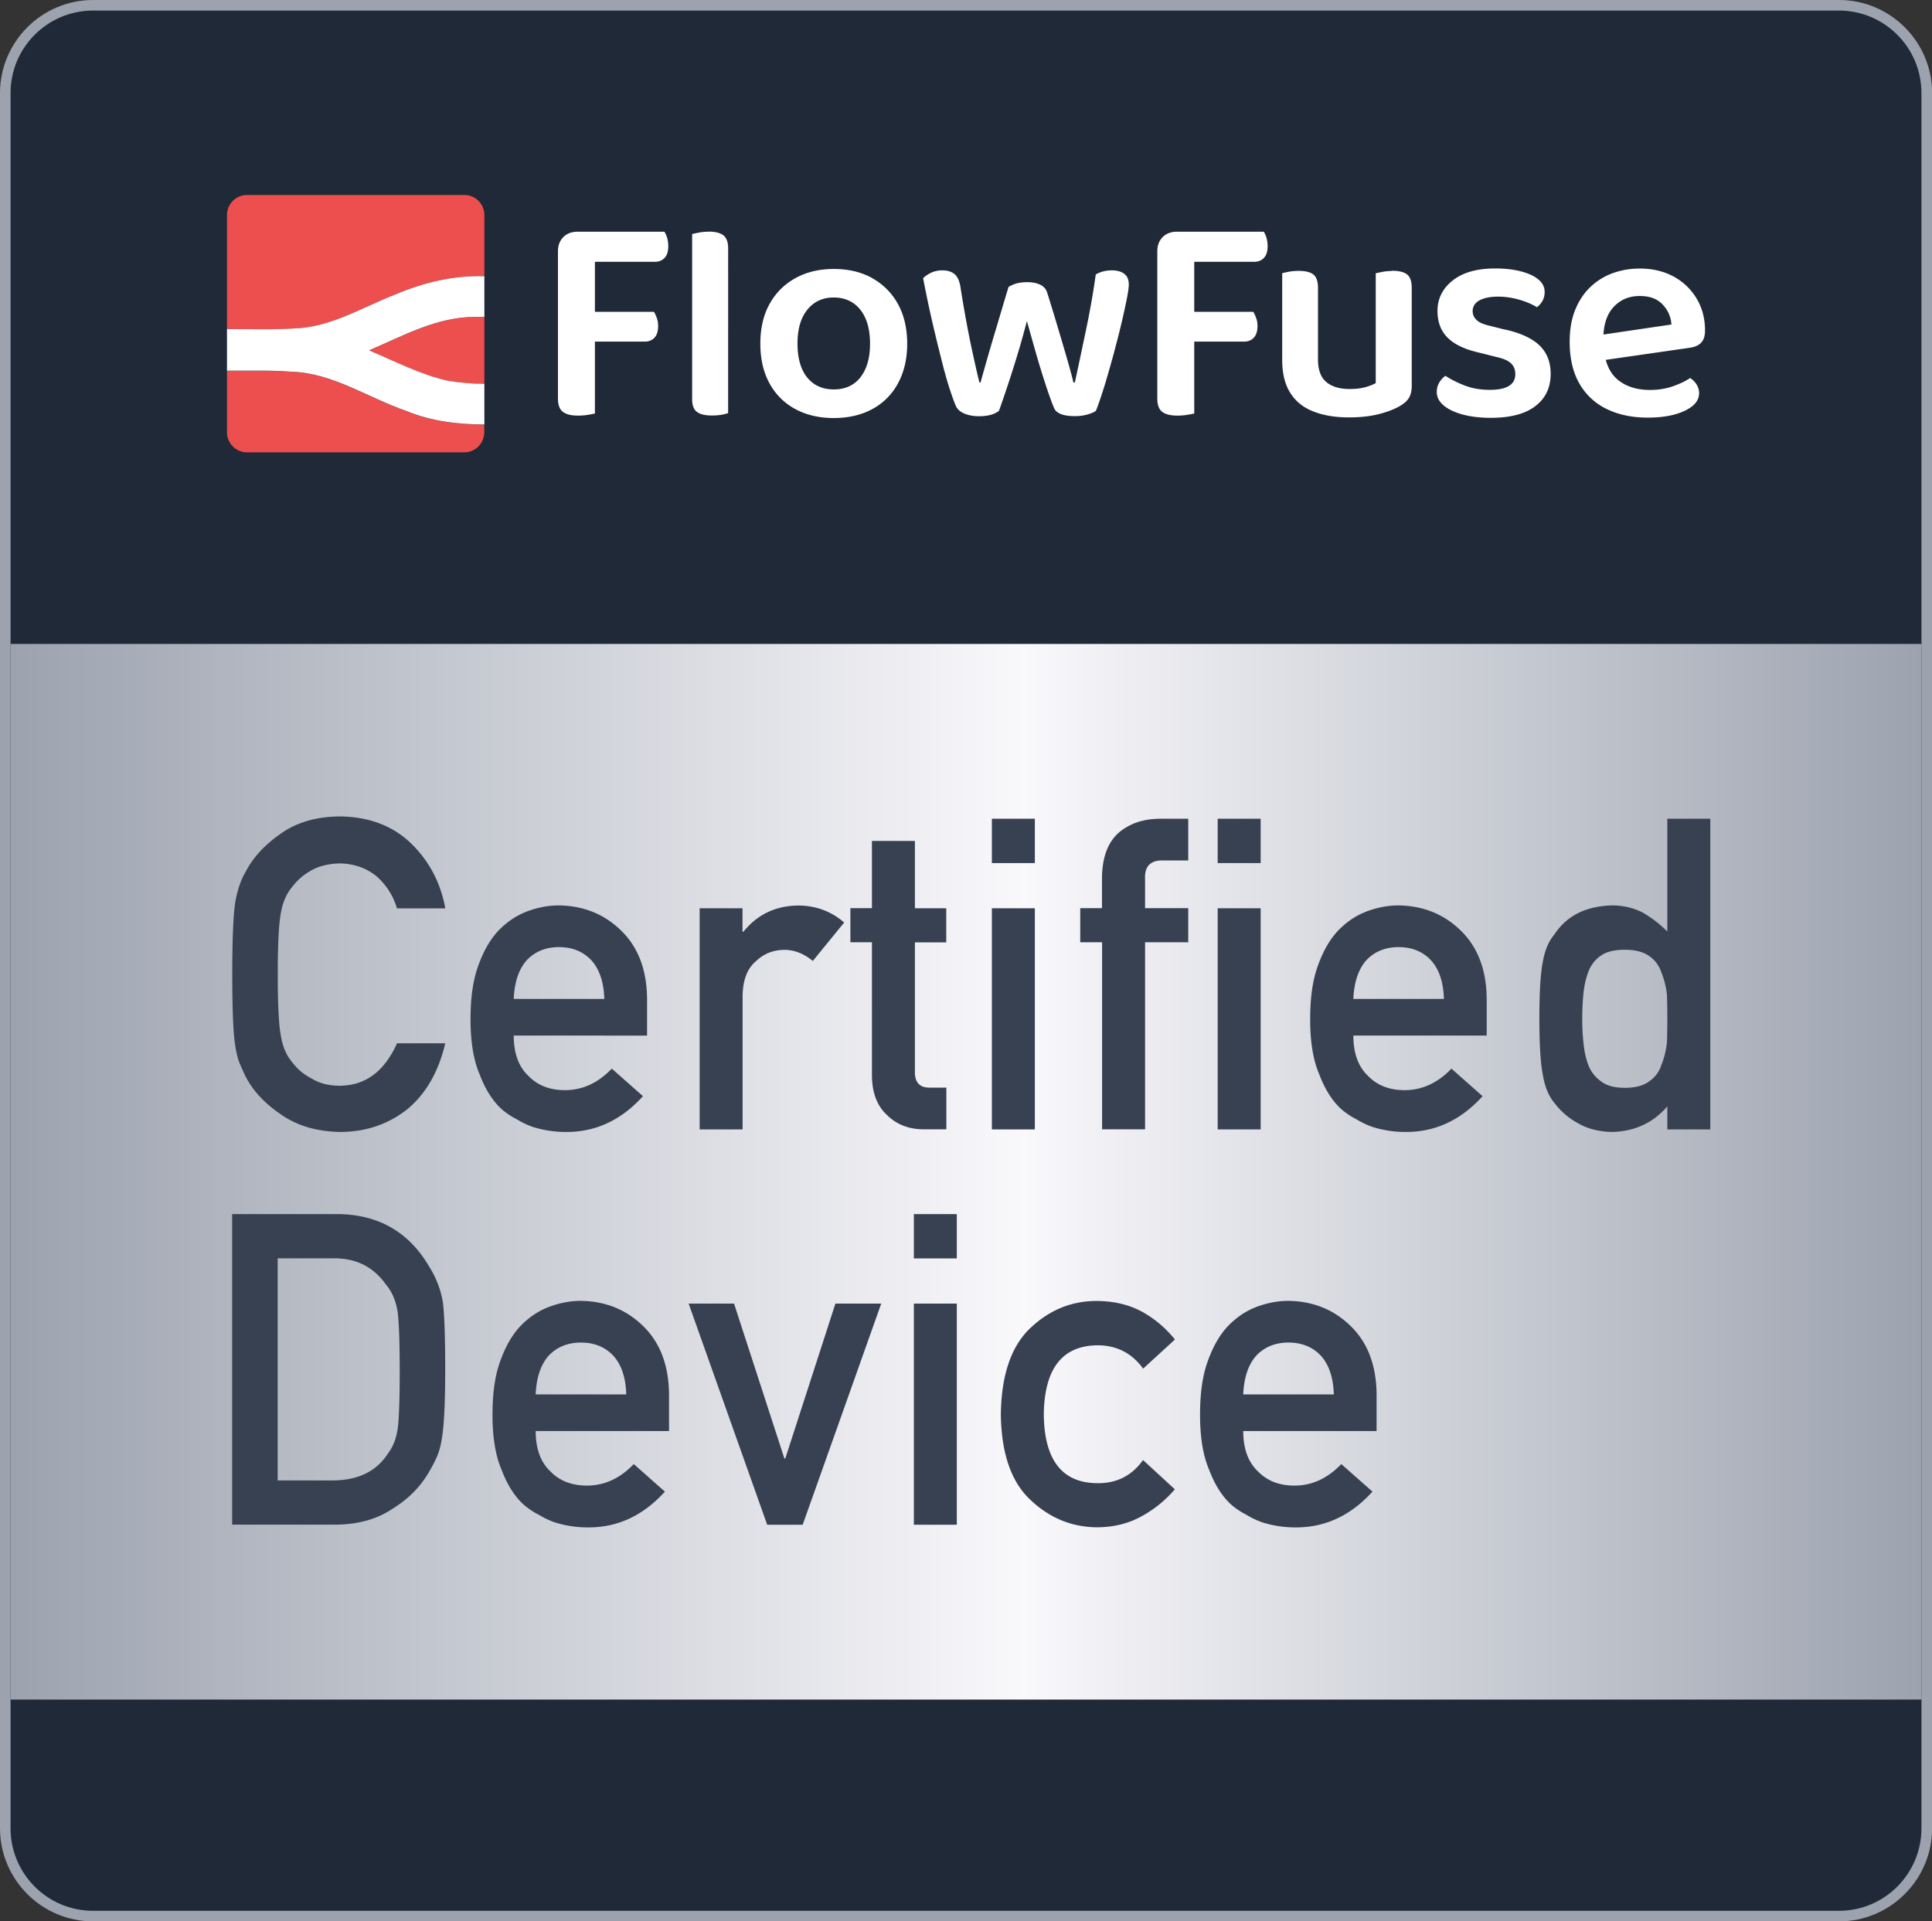
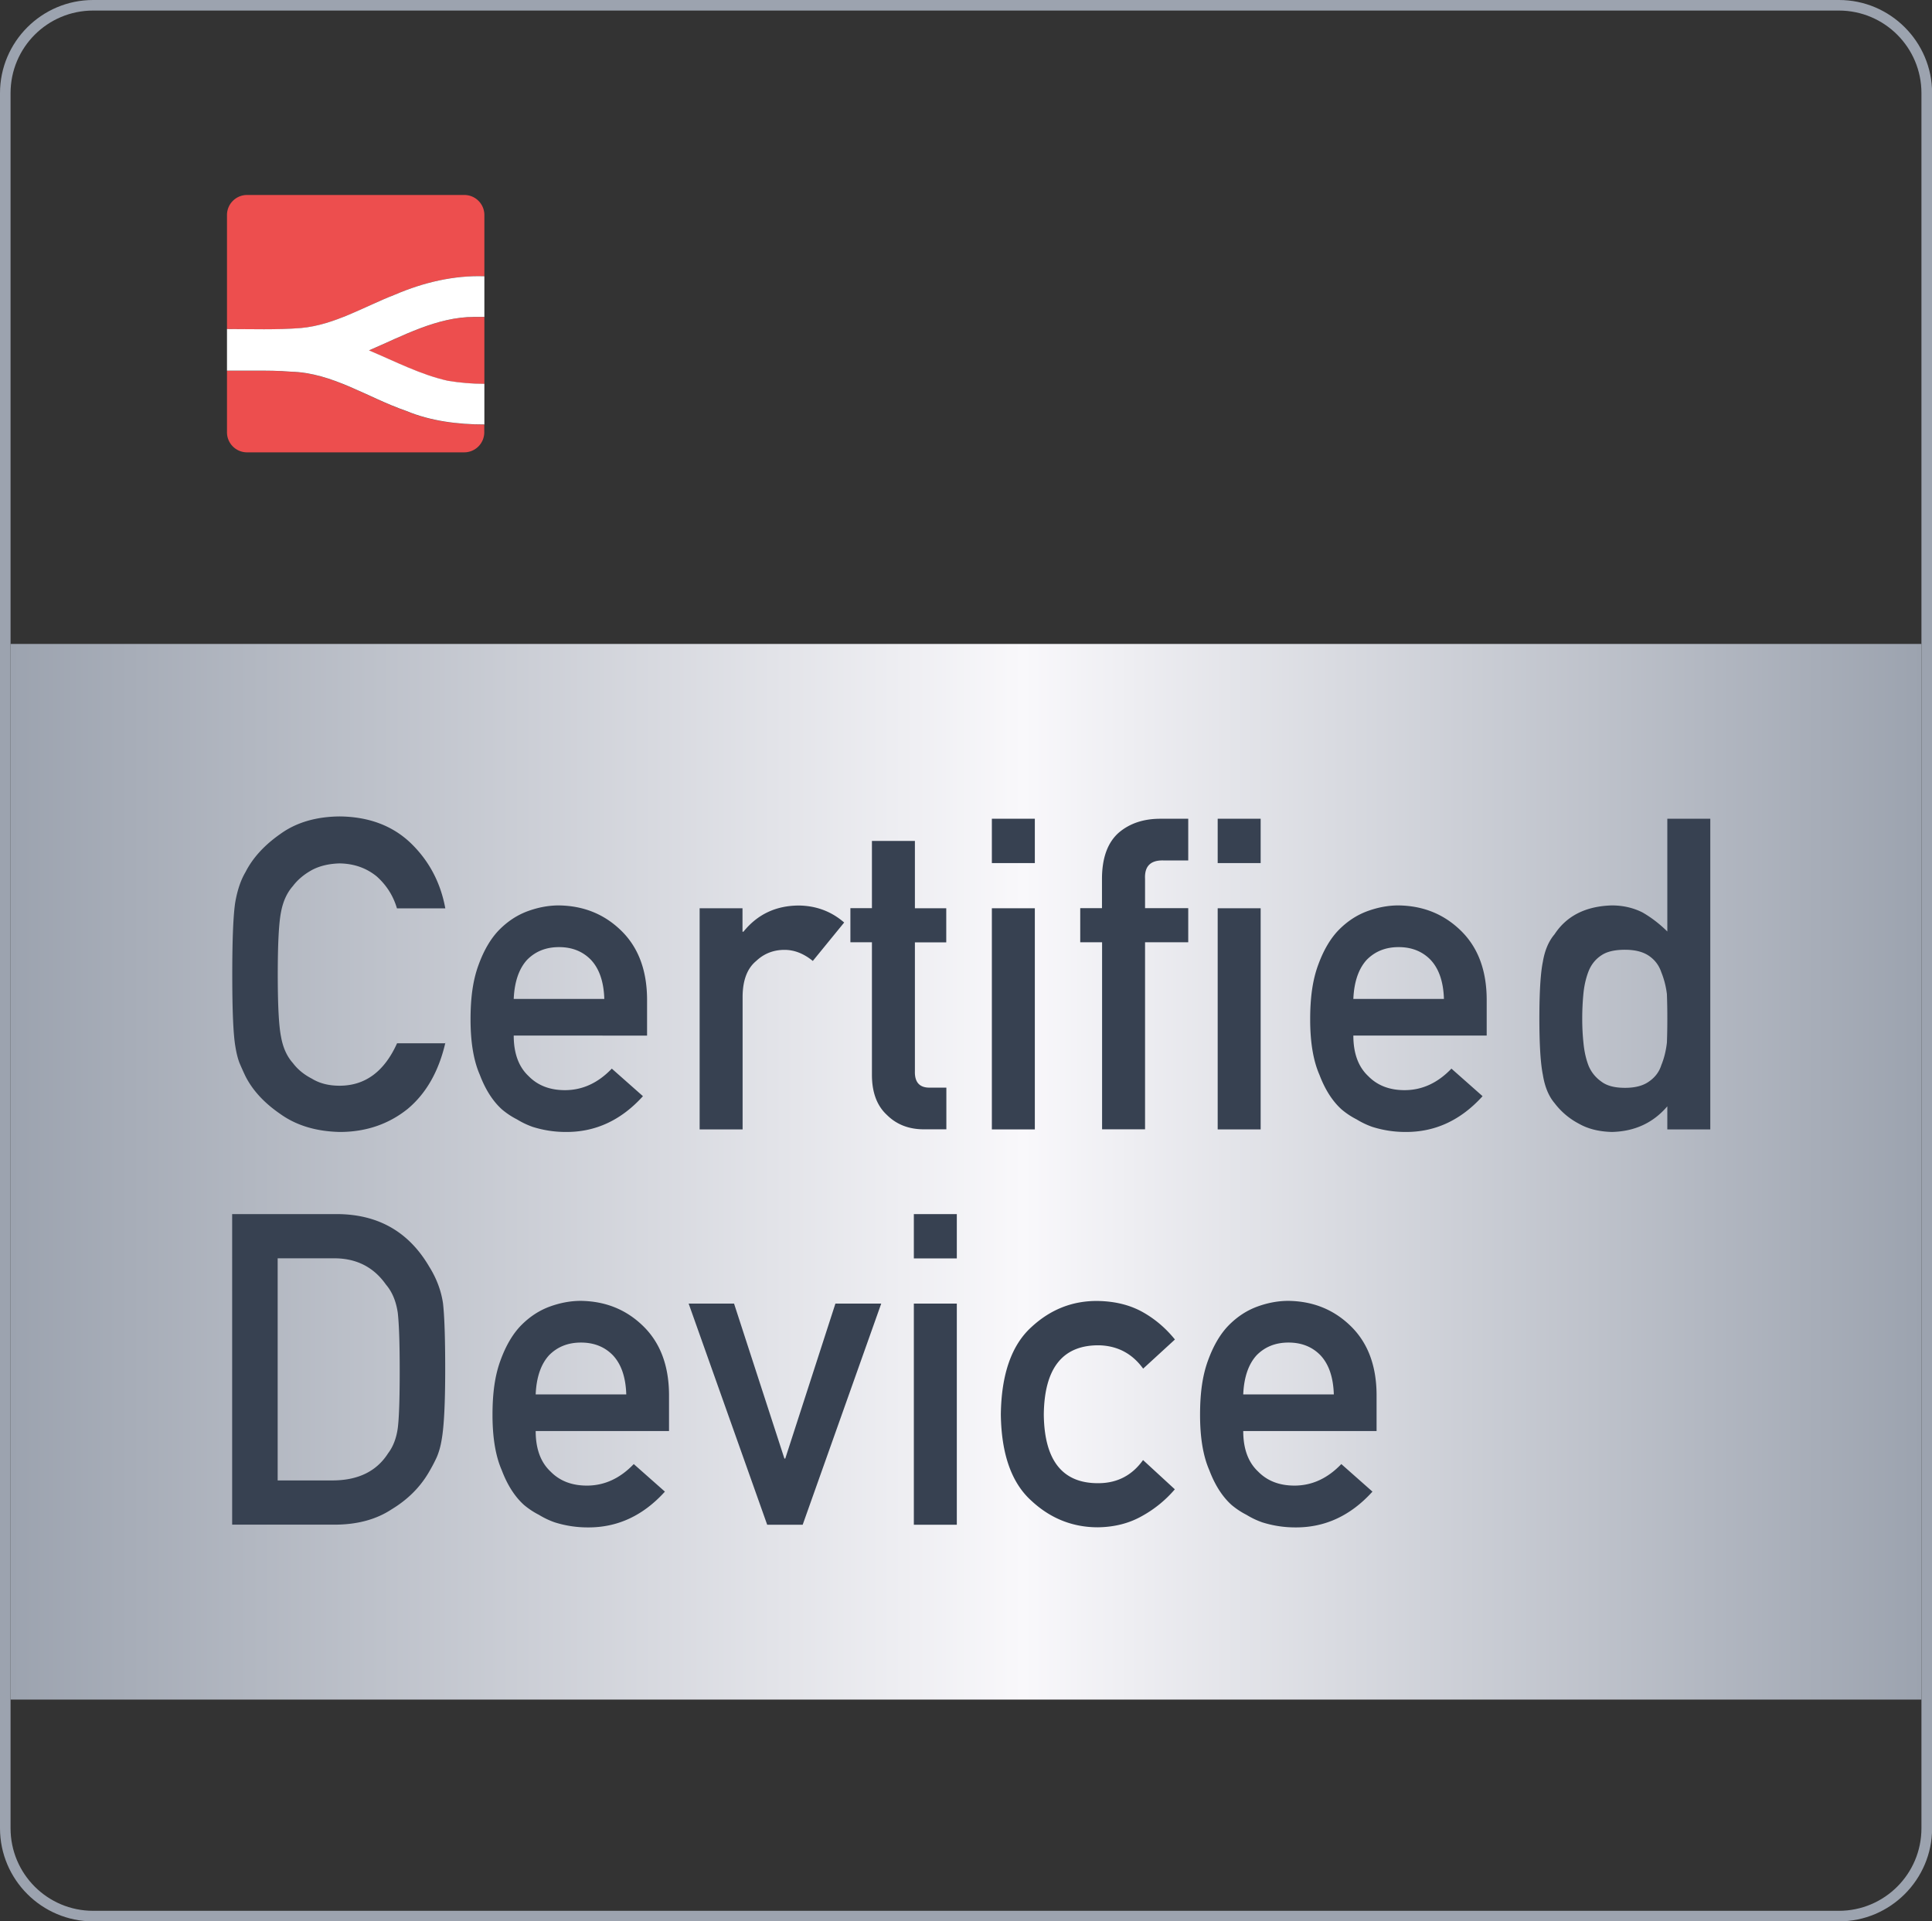
<svg xmlns="http://www.w3.org/2000/svg" id="Layer_2" data-name="Layer 2" viewBox="0 0 183 182">
  <rect x="0" y="0" width="183" height="182" fill="#333333" stroke="none" />
  <defs>
    <style>.cls-1{fill:url(#linear-gradient)}.cls-1,.cls-2,.cls-3,.cls-4,.cls-5,.cls-6{stroke-width:0}.cls-2{fill:#374151}.cls-3{fill:#1f2937}.cls-4{fill:#9ca3af}.cls-5{fill:#fff}.cls-6{fill:#ed4e4e}</style>
    <linearGradient id="linear-gradient" x1="1" y1="111" x2="182" y2="111" gradientUnits="userSpaceOnUse">
      <stop offset="0" stop-color="#9ca3af" />
      <stop offset=".53" stop-color="#f9f8fb" />
      <stop offset="1" stop-color="#9ca3af" />
    </linearGradient>
  </defs>
  <g id="Finals">
-     <rect class="cls-3" x=".5" y=".5" width="182" height="181" rx="8.32" ry="8.32" />
    <path class="cls-4" d="M174.18 1C178.5 1 182 4.5 182 8.82v164.37c0 4.32-3.5 7.82-7.82 7.82H8.82c-4.32 0-7.82-3.5-7.82-7.82V8.82C1 4.5 4.5 1 8.82 1h165.37m0-1H8.82C3.96 0 0 3.96 0 8.82v164.37c0 4.86 3.96 8.82 8.82 8.82h165.37c4.86 0 8.82-3.96 8.82-8.82V8.82c0-4.86-3.96-8.82-8.82-8.82z" />
    <path class="cls-1" d="M1 61H182V161H1z" />
    <path class="cls-2" d="M42.19 98.76c-.63 2.73-1.82 4.82-3.58 6.29-1.81 1.45-3.96 2.18-6.43 2.18-2.24-.05-4.11-.62-5.61-1.69-1.52-1.04-2.63-2.23-3.32-3.59-.21-.44-.4-.87-.57-1.27-.16-.42-.29-.94-.39-1.57-.2-1.18-.29-3.46-.29-6.82s.1-5.7.29-6.86c.21-1.16.53-2.09.96-2.81.69-1.36 1.8-2.57 3.32-3.63 1.5-1.08 3.37-1.63 5.61-1.65 2.75.03 4.99.87 6.72 2.52 1.73 1.67 2.83 3.73 3.28 6.19H37.6c-.35-1.19-.99-2.2-1.92-3.03-.97-.79-2.14-1.21-3.52-1.23-1.02.03-1.89.24-2.62.63-.74.41-1.34.91-1.8 1.52-.56.63-.93 1.45-1.12 2.45-.21 1.05-.31 3.03-.31 5.93s.1 4.86.31 5.89c.18 1.02.55 1.85 1.12 2.49.46.61 1.06 1.1 1.8 1.48.73.45 1.61.67 2.62.67 2.43 0 4.24-1.34 5.45-4.02h4.58zm6.47-.66c0 1.68.47 2.96 1.41 3.84.87.89 2.02 1.33 3.44 1.33 1.66 0 3.14-.68 4.44-2.04l2.95 2.61c-2.07 2.29-4.51 3.41-7.31 3.39-1.07 0-2.11-.16-3.13-.48-.51-.18-1-.41-1.49-.71-.51-.26-.98-.57-1.43-.95-.86-.78-1.56-1.87-2.09-3.27-.59-1.35-.88-3.09-.88-5.25s.25-3.79.76-5.17c.51-1.4 1.16-2.5 1.95-3.31.81-.82 1.71-1.41 2.72-1.78.99-.36 1.97-.54 2.93-.54 2.32.03 4.28.81 5.88 2.36 1.63 1.57 2.46 3.74 2.48 6.5v3.47H48.64zm8.58-3.47c-.05-1.64-.48-2.87-1.27-3.71-.78-.8-1.79-1.2-3.02-1.2s-2.23.4-3.02 1.2c-.77.84-1.2 2.08-1.27 3.71h8.58zm9.02-8.59h4.07v2.22h.09c1.34-1.66 3.1-2.48 5.28-2.48 1.63.03 3.05.56 4.26 1.61l-2.97 3.64c-.86-.7-1.75-1.05-2.68-1.05-1.04 0-1.94.35-2.68 1.05-.84.69-1.27 1.8-1.29 3.33v12.63h-4.07V86.04zm16.33-6.38h4.07v6.38h2.97v3.23h-2.97v12.21c-.03 1.06.46 1.58 1.45 1.55h1.53v3.95h-2.13c-1.43 0-2.6-.46-3.51-1.37-.94-.87-1.41-2.14-1.41-3.79V89.26h-2.04v-3.23h2.04v-6.38zm11.36-2.1h4.07v4.2h-4.07v-4.2zm0 8.48h4.07v20.95h-4.07V86.04zm10.43 3.22h-2.06v-3.23h2.06v-2.76c0-1.99.53-3.46 1.6-4.4 1.04-.88 2.35-1.31 3.93-1.31h2.64v3.95h-2.33c-1.23-.04-1.82.54-1.76 1.74v2.78h4.09v3.23h-4.09v17.72h-4.07V89.26zm10.96-11.7h4.07v4.2h-4.07v-4.2zm0 8.48h4.07v20.95h-4.07V86.04zm12.85 12.06c0 1.68.47 2.96 1.41 3.84.87.89 2.02 1.33 3.44 1.33 1.66 0 3.14-.68 4.44-2.04l2.95 2.61c-2.07 2.29-4.51 3.41-7.31 3.39-1.07 0-2.11-.16-3.13-.48-.51-.18-1-.41-1.49-.71-.51-.26-.98-.57-1.43-.95-.86-.78-1.56-1.87-2.09-3.27-.59-1.35-.88-3.09-.88-5.25s.25-3.79.76-5.17c.51-1.4 1.16-2.5 1.95-3.31.81-.82 1.71-1.41 2.72-1.78.99-.36 1.97-.54 2.93-.54 2.32.03 4.28.81 5.88 2.36 1.63 1.57 2.46 3.74 2.48 6.5v3.47h-12.65zm8.58-3.47c-.05-1.64-.48-2.87-1.27-3.71-.78-.8-1.79-1.2-3.02-1.2s-2.23.4-3.02 1.2c-.77.84-1.2 2.08-1.27 3.71h8.58zm21.16 10.17c-1.34 1.57-3.09 2.38-5.25 2.43-1.22-.03-2.27-.29-3.14-.79a6.918 6.918 0 0 1-2.29-1.94c-.56-.66-.93-1.56-1.11-2.69-.22-1.08-.33-2.85-.33-5.33s.11-4.31.33-5.37c.18-1.08.55-1.95 1.11-2.61 1.15-1.75 2.96-2.66 5.43-2.73 1.04 0 2.01.22 2.89.66.82.47 1.61 1.07 2.36 1.81V77.56H162v29.43h-4.07v-2.19zm-4.01-14.83c-.96 0-1.7.17-2.21.51-.56.36-.97.86-1.23 1.5-.25.64-.41 1.32-.49 2.07-.08.8-.12 1.61-.12 2.45s.04 1.57.12 2.33c.08.8.24 1.51.49 2.15.26.61.67 1.11 1.23 1.5.51.38 1.24.57 2.21.57s1.73-.2 2.29-.61c.56-.39.95-.9 1.15-1.54.26-.63.44-1.34.53-2.13.03-.77.04-1.53.04-2.27a58 58 0 0 0-.04-2.33c-.09-.74-.27-1.43-.53-2.07-.21-.63-.59-1.15-1.15-1.54s-1.32-.59-2.29-.59zM22 115.01h9.97c3.86.03 6.75 1.68 8.68 4.97.69 1.1 1.13 2.26 1.31 3.47.14 1.21.21 3.3.21 6.28 0 3.16-.11 5.37-.33 6.62-.1.63-.26 1.2-.47 1.69-.22.48-.49.99-.8 1.51-.83 1.39-1.99 2.53-3.48 3.43-1.47.97-3.28 1.45-5.42 1.45h-9.68V115zm4.31 25.23h5.17c2.43 0 4.19-.86 5.28-2.57.48-.63.79-1.44.92-2.41.12-.96.18-2.75.18-5.38s-.06-4.4-.18-5.5c-.16-1.11-.53-2-1.12-2.69-1.2-1.71-2.9-2.54-5.09-2.49H26.3v21.03zm24.43-4.68c0 1.68.47 2.96 1.41 3.84.87.89 2.02 1.33 3.44 1.33 1.66 0 3.14-.68 4.44-2.04l2.95 2.61c-2.07 2.29-4.51 3.41-7.31 3.39-1.07 0-2.11-.16-3.13-.48-.51-.18-1-.41-1.49-.71-.51-.26-.98-.57-1.43-.95-.86-.78-1.56-1.87-2.09-3.27-.59-1.35-.88-3.09-.88-5.25s.25-3.79.76-5.17c.51-1.4 1.16-2.5 1.95-3.31.81-.82 1.71-1.41 2.72-1.78.99-.36 1.97-.54 2.93-.54 2.32.03 4.28.81 5.88 2.36 1.63 1.57 2.46 3.74 2.48 6.5v3.47H50.72zm8.58-3.47c-.05-1.64-.48-2.87-1.27-3.71-.78-.8-1.79-1.2-3.02-1.2s-2.23.4-3.02 1.2c-.77.84-1.2 2.08-1.27 3.71h8.58zm5.89-8.6h4.32l4.77 14.68h.08l4.75-14.68h4.34l-7.44 20.95h-3.36l-7.44-20.95zm21.35-8.48h4.07v4.2h-4.07v-4.2zm0 8.48h4.07v20.95h-4.07v-20.95zm24.73 17.58a11.17 11.17 0 0 1-3.13 2.55c-1.2.68-2.59 1.04-4.17 1.06-2.39 0-4.5-.84-6.3-2.52-1.87-1.68-2.84-4.41-2.89-8.17.05-3.81 1.02-6.57 2.89-8.27 1.81-1.68 3.91-2.51 6.31-2.48 1.58.03 2.96.36 4.16 1.01 1.2.66 2.24 1.54 3.13 2.64l-3.01 2.76c-1.03-1.42-2.4-2.15-4.13-2.21-3.47-.05-5.23 2.13-5.28 6.56.05 4.4 1.81 6.57 5.28 6.5 1.72-.03 3.1-.76 4.12-2.19l3.01 2.77zm6.47-5.51c0 1.68.47 2.96 1.41 3.84.87.89 2.02 1.33 3.44 1.33 1.66 0 3.14-.68 4.44-2.04l2.95 2.61c-2.07 2.29-4.51 3.41-7.31 3.39-1.07 0-2.11-.16-3.13-.48-.51-.18-1-.41-1.49-.71-.51-.26-.98-.57-1.43-.95-.86-.78-1.56-1.87-2.09-3.27-.59-1.35-.88-3.09-.88-5.25s.25-3.79.76-5.17c.51-1.4 1.16-2.5 1.95-3.31.81-.82 1.71-1.41 2.72-1.78.99-.36 1.97-.54 2.93-.54 2.32.03 4.28.81 5.88 2.36 1.63 1.57 2.46 3.74 2.48 6.5v3.47h-12.65zm8.58-3.47c-.05-1.64-.48-2.87-1.27-3.71-.78-.8-1.79-1.2-3.02-1.2s-2.23.4-3.02 1.2c-.77.84-1.2 2.08-1.27 3.71h8.58z" />
    <g>
-       <path class="cls-5" d="M62.92 21.95h-8.21c-.56 0-1.01.17-1.35.51s-.51.79-.51 1.35v13.95c0 .58.15 1 .45 1.24.3.24.78.37 1.44.37.32 0 .63-.02.93-.07.3-.05.53-.09.68-.13v-6.81h4.72c.39 0 .7-.13.93-.38.23-.25.34-.62.34-1.09 0-.28-.04-.54-.13-.77-.08-.23-.17-.43-.27-.58h-5.59V24.8h5.68c.39 0 .7-.13.93-.38.23-.25.34-.62.34-1.11 0-.28-.04-.54-.11-.79a2.3 2.3 0 0 0-.25-.56zm4.19 0c-.32 0-.62.03-.9.08-.28.06-.5.1-.65.14v15.64c0 .58.15.99.46 1.21.31.23.77.34 1.4.34.34 0 .64-.02.92-.07.27-.05.48-.1.63-.16V23.52c0-.58-.15-.99-.45-1.23-.3-.23-.77-.35-1.41-.35zm15.52 4.4c-1.04-.58-2.26-.87-3.65-.87s-2.59.29-3.64.87c-1.05.58-1.87 1.4-2.45 2.45-.58 1.05-.87 2.3-.87 3.75s.29 2.7.86 3.75a6.01 6.01 0 0 0 2.43 2.44c1.05.57 2.27.86 3.66.86s2.64-.29 3.68-.86a5.951 5.951 0 0 0 2.42-2.45c.57-1.06.86-2.31.86-3.73s-.29-2.7-.87-3.75a6.16 6.16 0 0 0-2.43-2.45zm-1.13 9.4c-.61.76-1.45 1.14-2.52 1.14s-1.91-.38-2.52-1.13c-.61-.75-.92-1.82-.92-3.21s.31-2.44.93-3.21c.62-.77 1.46-1.16 2.5-1.16s1.91.39 2.52 1.16c.61.77.92 1.84.92 3.21s-.31 2.44-.92 3.2zm38.19-13.8h-8.21c-.56 0-1.01.17-1.35.51s-.51.79-.51 1.35v13.95c0 .58.15 1 .45 1.24.3.24.78.37 1.44.37.32 0 .63-.02.93-.07.3-.05.53-.09.68-.13v-6.81h4.72c.39 0 .7-.13.93-.38.23-.25.34-.62.34-1.09 0-.28-.04-.54-.13-.77-.08-.23-.17-.43-.27-.58h-5.59V24.8h5.68c.39 0 .7-.13.93-.38.23-.25.34-.62.34-1.11 0-.28-.04-.54-.11-.79a2.3 2.3 0 0 0-.25-.56zm-13.22 3.97c-.3-.21-.69-.31-1.16-.31-.56 0-1.07.13-1.52.39-.24 1.73-.55 3.48-.92 5.24-.37 1.77-.72 3.43-1.06 4.99h-.14c-.09-.43-.27-1.09-.52-1.97-.25-.88-.55-1.89-.89-3.03a216.1 216.1 0 0 0-1.07-3.51c-.11-.34-.33-.59-.66-.75-.33-.16-.74-.24-1.22-.24-.38 0-.71.04-.99.11-.28.08-.54.19-.79.34-.38 1.26-.75 2.5-1.11 3.72-.37 1.22-.69 2.31-.96 3.26-.27.95-.47 1.64-.58 2.07h-.11c-.08-.3-.18-.74-.31-1.31-.13-.57-.28-1.25-.45-2.04-.17-.79-.34-1.67-.52-2.65s-.35-2-.52-3.07c-.09-.56-.28-.96-.56-1.2-.28-.23-.67-.35-1.16-.35-.39 0-.75.08-1.06.23-.31.15-.56.32-.75.51.13.71.3 1.53.49 2.45.2.92.41 1.87.65 2.85.23.98.47 1.92.7 2.83.23.91.46 1.71.69 2.41.23.7.42 1.23.59 1.61.15.3.42.53.82.69.39.16.85.24 1.35.24.45 0 .83-.05 1.14-.14.31-.09.56-.22.75-.37.23-.62.49-1.39.8-2.32.31-.93.63-1.93.96-3.02.33-1.08.62-2.14.89-3.17.28 1.01.57 2.04.87 3.09s.6 2.01.89 2.9c.29.89.55 1.62.78 2.18.19.56.86.84 2 .84.43 0 .83-.05 1.2-.16.37-.1.64-.22.8-.35.15-.38.33-.88.54-1.52.21-.64.43-1.36.66-2.17.23-.81.47-1.64.69-2.51.23-.86.43-1.68.61-2.45.18-.77.32-1.45.44-2.04.11-.59.17-1.01.17-1.25 0-.49-.15-.84-.45-1.04zm25.39-.25c-.32 0-.62.03-.9.08-.28.06-.5.1-.65.14v10.4c-.23.13-.54.26-.96.38s-.92.18-1.52.18c-.94 0-1.67-.22-2.2-.66-.53-.44-.79-1.16-.79-2.16v-6.76c0-.62-.15-1.04-.44-1.27-.29-.23-.76-.34-1.4-.34-.34 0-.65.03-.93.08-.28.06-.49.1-.62.14v8.2c0 1.28.25 2.32.76 3.13s1.24 1.4 2.2 1.77c.96.38 2.09.56 3.38.56 1.07 0 2.02-.11 2.85-.32.83-.22 1.5-.48 2.03-.8.39-.24.67-.51.82-.79.15-.28.23-.64.23-1.07v-9.3c0-.62-.15-1.04-.45-1.27-.3-.23-.77-.34-1.41-.34zm10.71 5.56l-1.47-.37c-.58-.13-1-.31-1.24-.55-.24-.23-.37-.51-.37-.83 0-.45.22-.79.65-1.03.43-.23 1.01-.35 1.75-.35.49 0 .97.05 1.45.15.48.1.92.24 1.31.39.39.16.7.32.93.46.21-.15.38-.35.52-.59s.21-.53.21-.85c0-.47-.2-.87-.61-1.2-.4-.33-.96-.58-1.66-.76-.7-.18-1.51-.27-2.41-.27-1.73 0-3.07.38-4.03 1.14-.96.76-1.44 1.72-1.44 2.89 0 1.05.32 1.9.97 2.54.65.64 1.65 1.11 3 1.41l1.66.42c.6.13 1.04.32 1.32.58s.42.6.42 1.03c0 1-.81 1.49-2.42 1.49-.88 0-1.67-.14-2.37-.41-.7-.27-1.31-.58-1.83-.92-.24.17-.44.39-.59.65-.15.26-.23.55-.23.87 0 .73.48 1.32 1.44 1.78.96.45 2.19.68 3.69.68 1.84 0 3.25-.37 4.21-1.11.97-.74 1.45-1.76 1.45-3.06 0-1.09-.34-1.98-1.03-2.66s-1.79-1.2-3.31-1.54zm18.54 1.25c.26-.25.39-.64.39-1.17 0-1.13-.26-2.13-.79-3.02a5.691 5.691 0 0 0-2.18-2.09c-.93-.51-2.01-.76-3.23-.76-.9 0-1.75.15-2.55.44-.8.29-1.5.73-2.11 1.31-.61.58-1.09 1.31-1.44 2.17-.35.86-.52 1.87-.52 3.02 0 1.58.31 2.9.93 3.97a5.91 5.91 0 0 0 2.61 2.41c1.12.54 2.4.8 3.85.8.94 0 1.77-.09 2.49-.28.72-.19 1.3-.46 1.73-.8.43-.35.65-.76.65-1.23 0-.3-.08-.58-.24-.83-.16-.25-.36-.46-.61-.61-.41.28-.95.54-1.62.78-.67.23-1.39.35-2.18.35-1.18 0-2.16-.29-2.93-.87-.61-.46-1.03-1.12-1.26-1.98l7.91-1.14c.47-.06.84-.21 1.1-.46zm-9.23-.78c.06-1.13.39-2.02.99-2.65.65-.68 1.46-1.01 2.44-1.01s1.66.27 2.17.8c.51.54.79 1.17.84 1.9l-6.44.95z" />
      <g>
        <path class="cls-6" d="M34.95 33.2c2.49 1.06 4.88 2.3 7.47 2.88 1.15.19 2.32.29 3.46.29v-6.34h-.96c-3.55 0-6.81 1.83-9.98 3.17zm-7.38 2.02c-1.15-.1-2.3-.1-3.45-.1H21.5v5.83c0 1.05.85 1.9 1.9 1.9h20.57a1.9 1.9 0 0 0 1.9-1.9v-.73c-2.49 0-5.09-.32-7.39-1.28-3.64-1.25-6.99-3.62-10.92-3.72zm16.4-16.75H23.4a1.9 1.9 0 0 0-1.9 1.9v10.8c2.3 0 4.73.1 7.03-.1 3.16-.29 5.94-2.02 8.91-3.17 2.68-1.15 5.57-1.83 8.44-1.73v-5.8a1.9 1.9 0 0 0-1.9-1.9z" />
        <path class="cls-5" d="M45.88 30.02v-3.85c-2.87-.1-5.76.58-8.44 1.73-2.97 1.15-5.75 2.88-8.91 3.17-2.3.19-4.73.1-7.03.1v3.94h2.62c1.15 0 2.3 0 3.45.1 3.93.1 7.28 2.47 10.92 3.72 2.3.96 4.9 1.28 7.39 1.28v-3.85c-1.15 0-2.31-.1-3.46-.29-2.59-.58-4.98-1.83-7.47-2.88 3.16-1.35 6.43-3.17 9.98-3.17h.96z" />
      </g>
    </g>
  </g>
</svg>